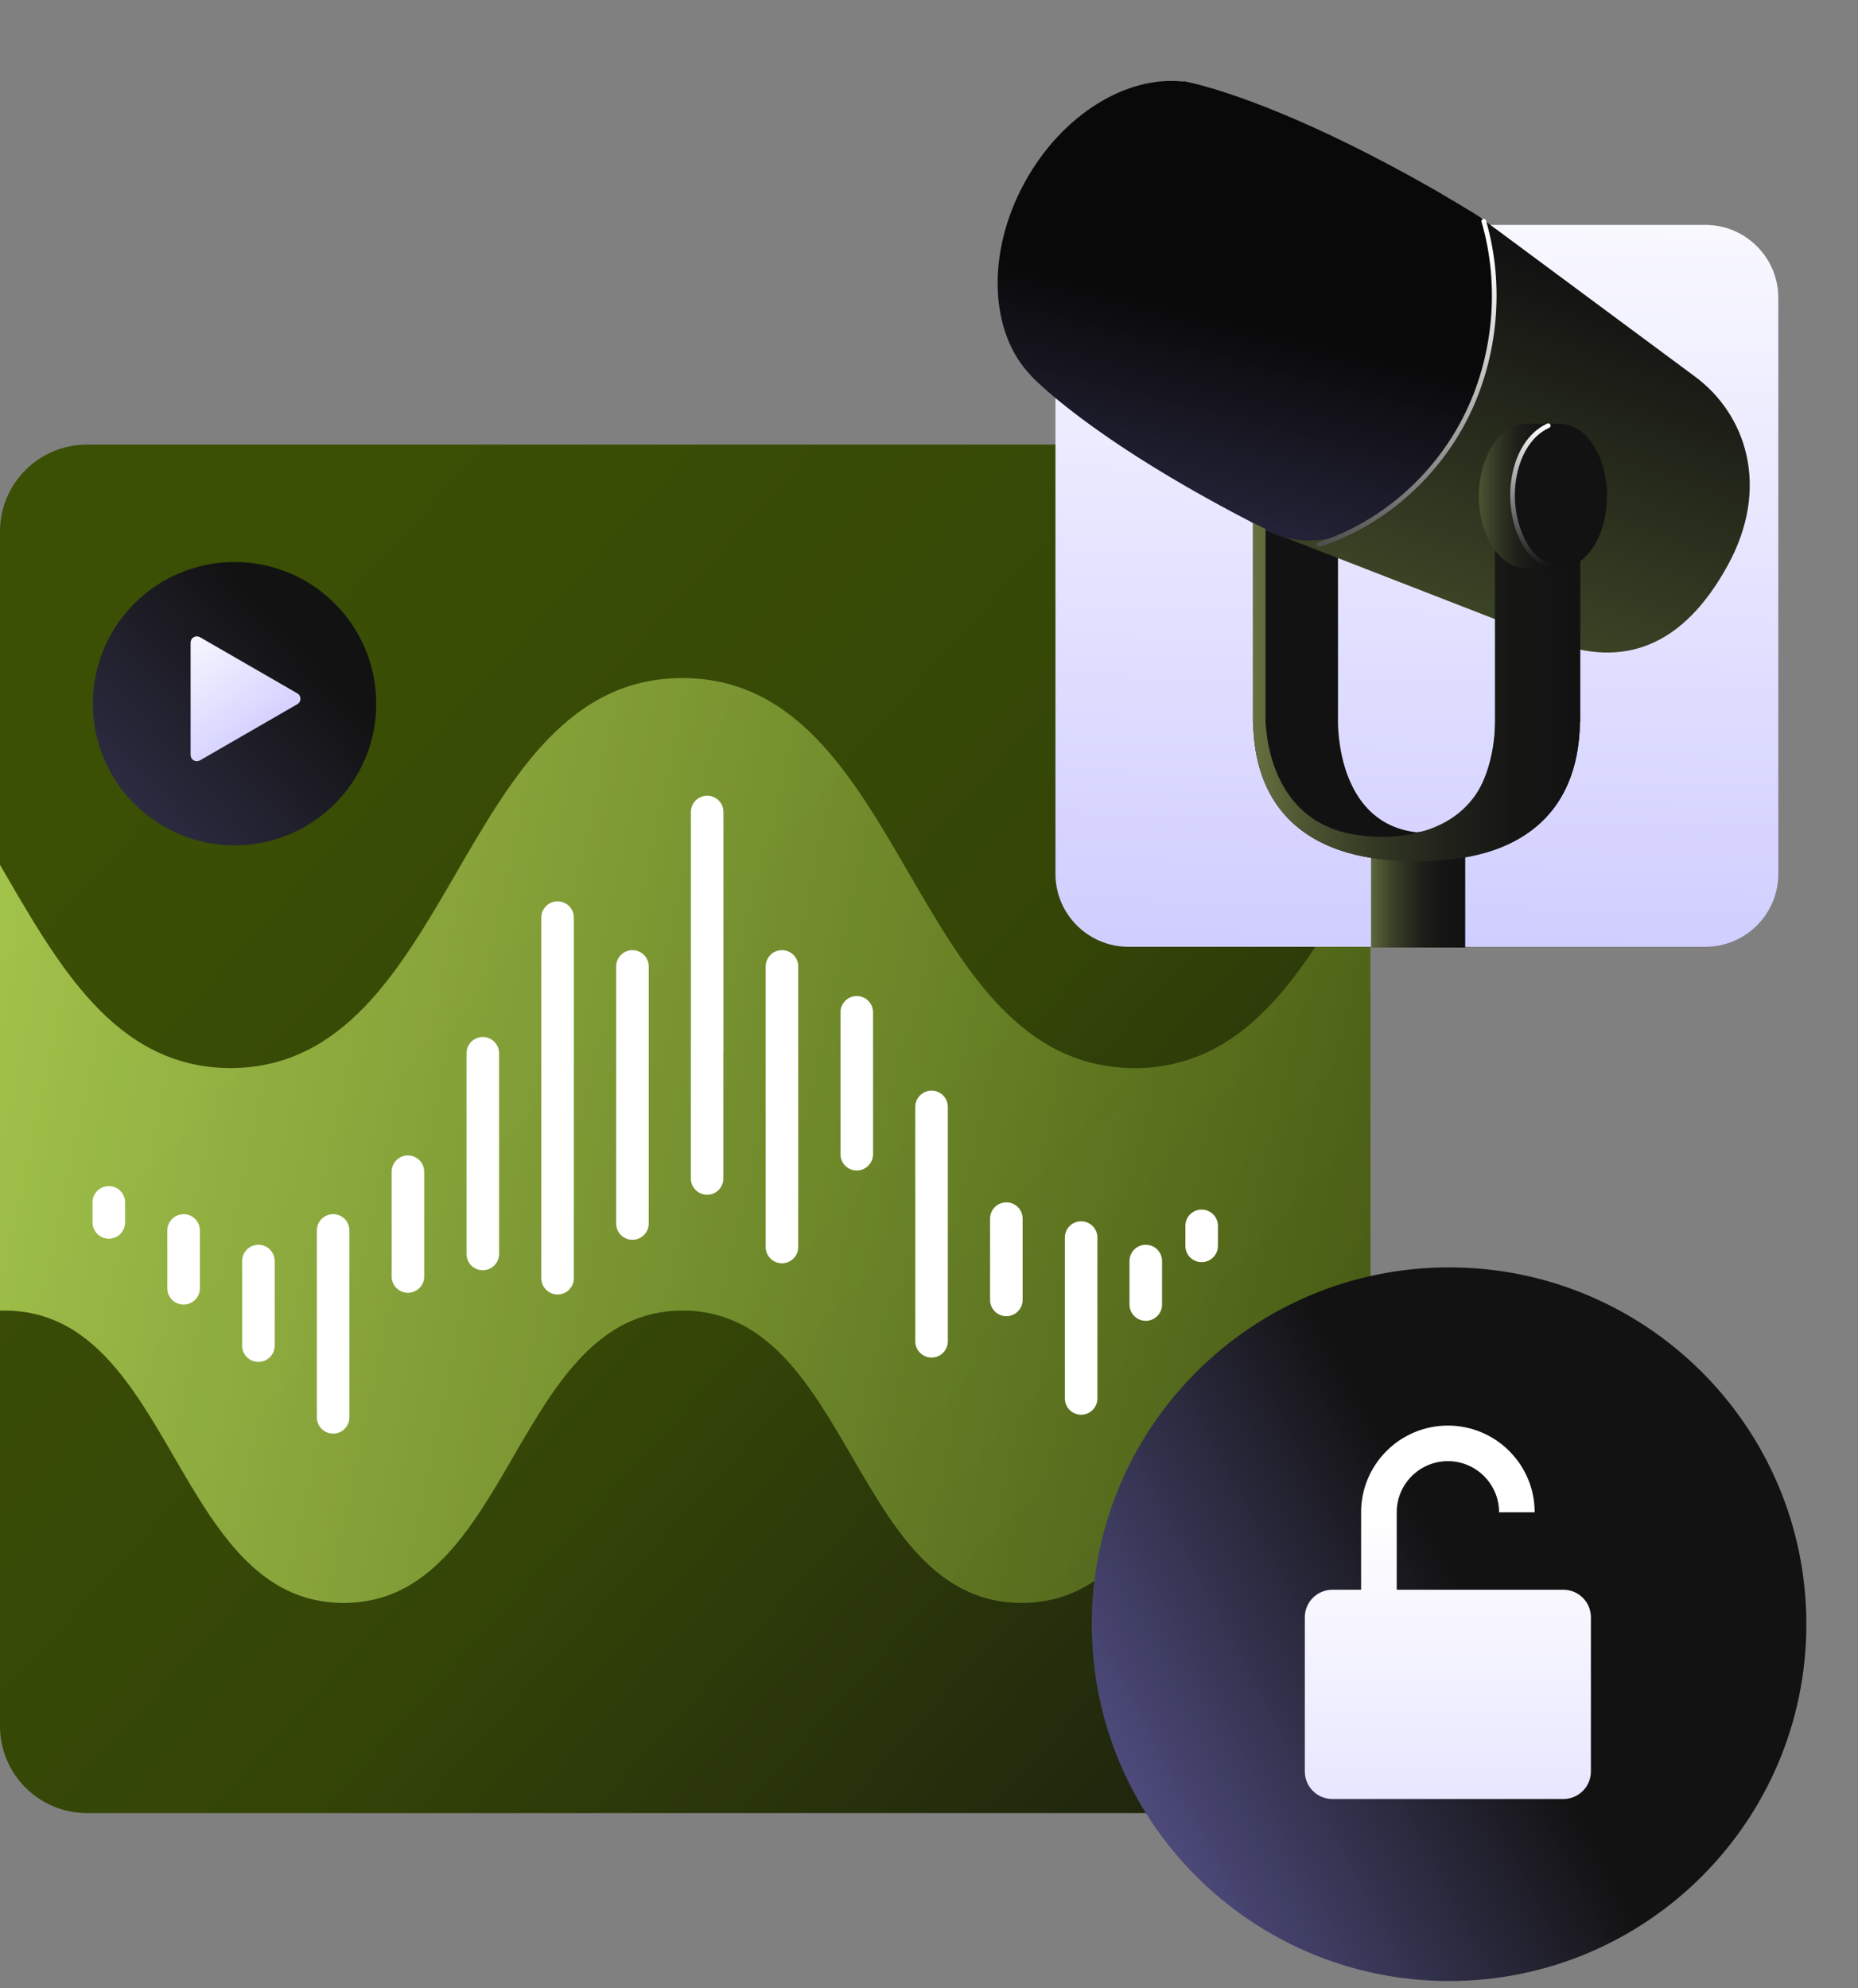
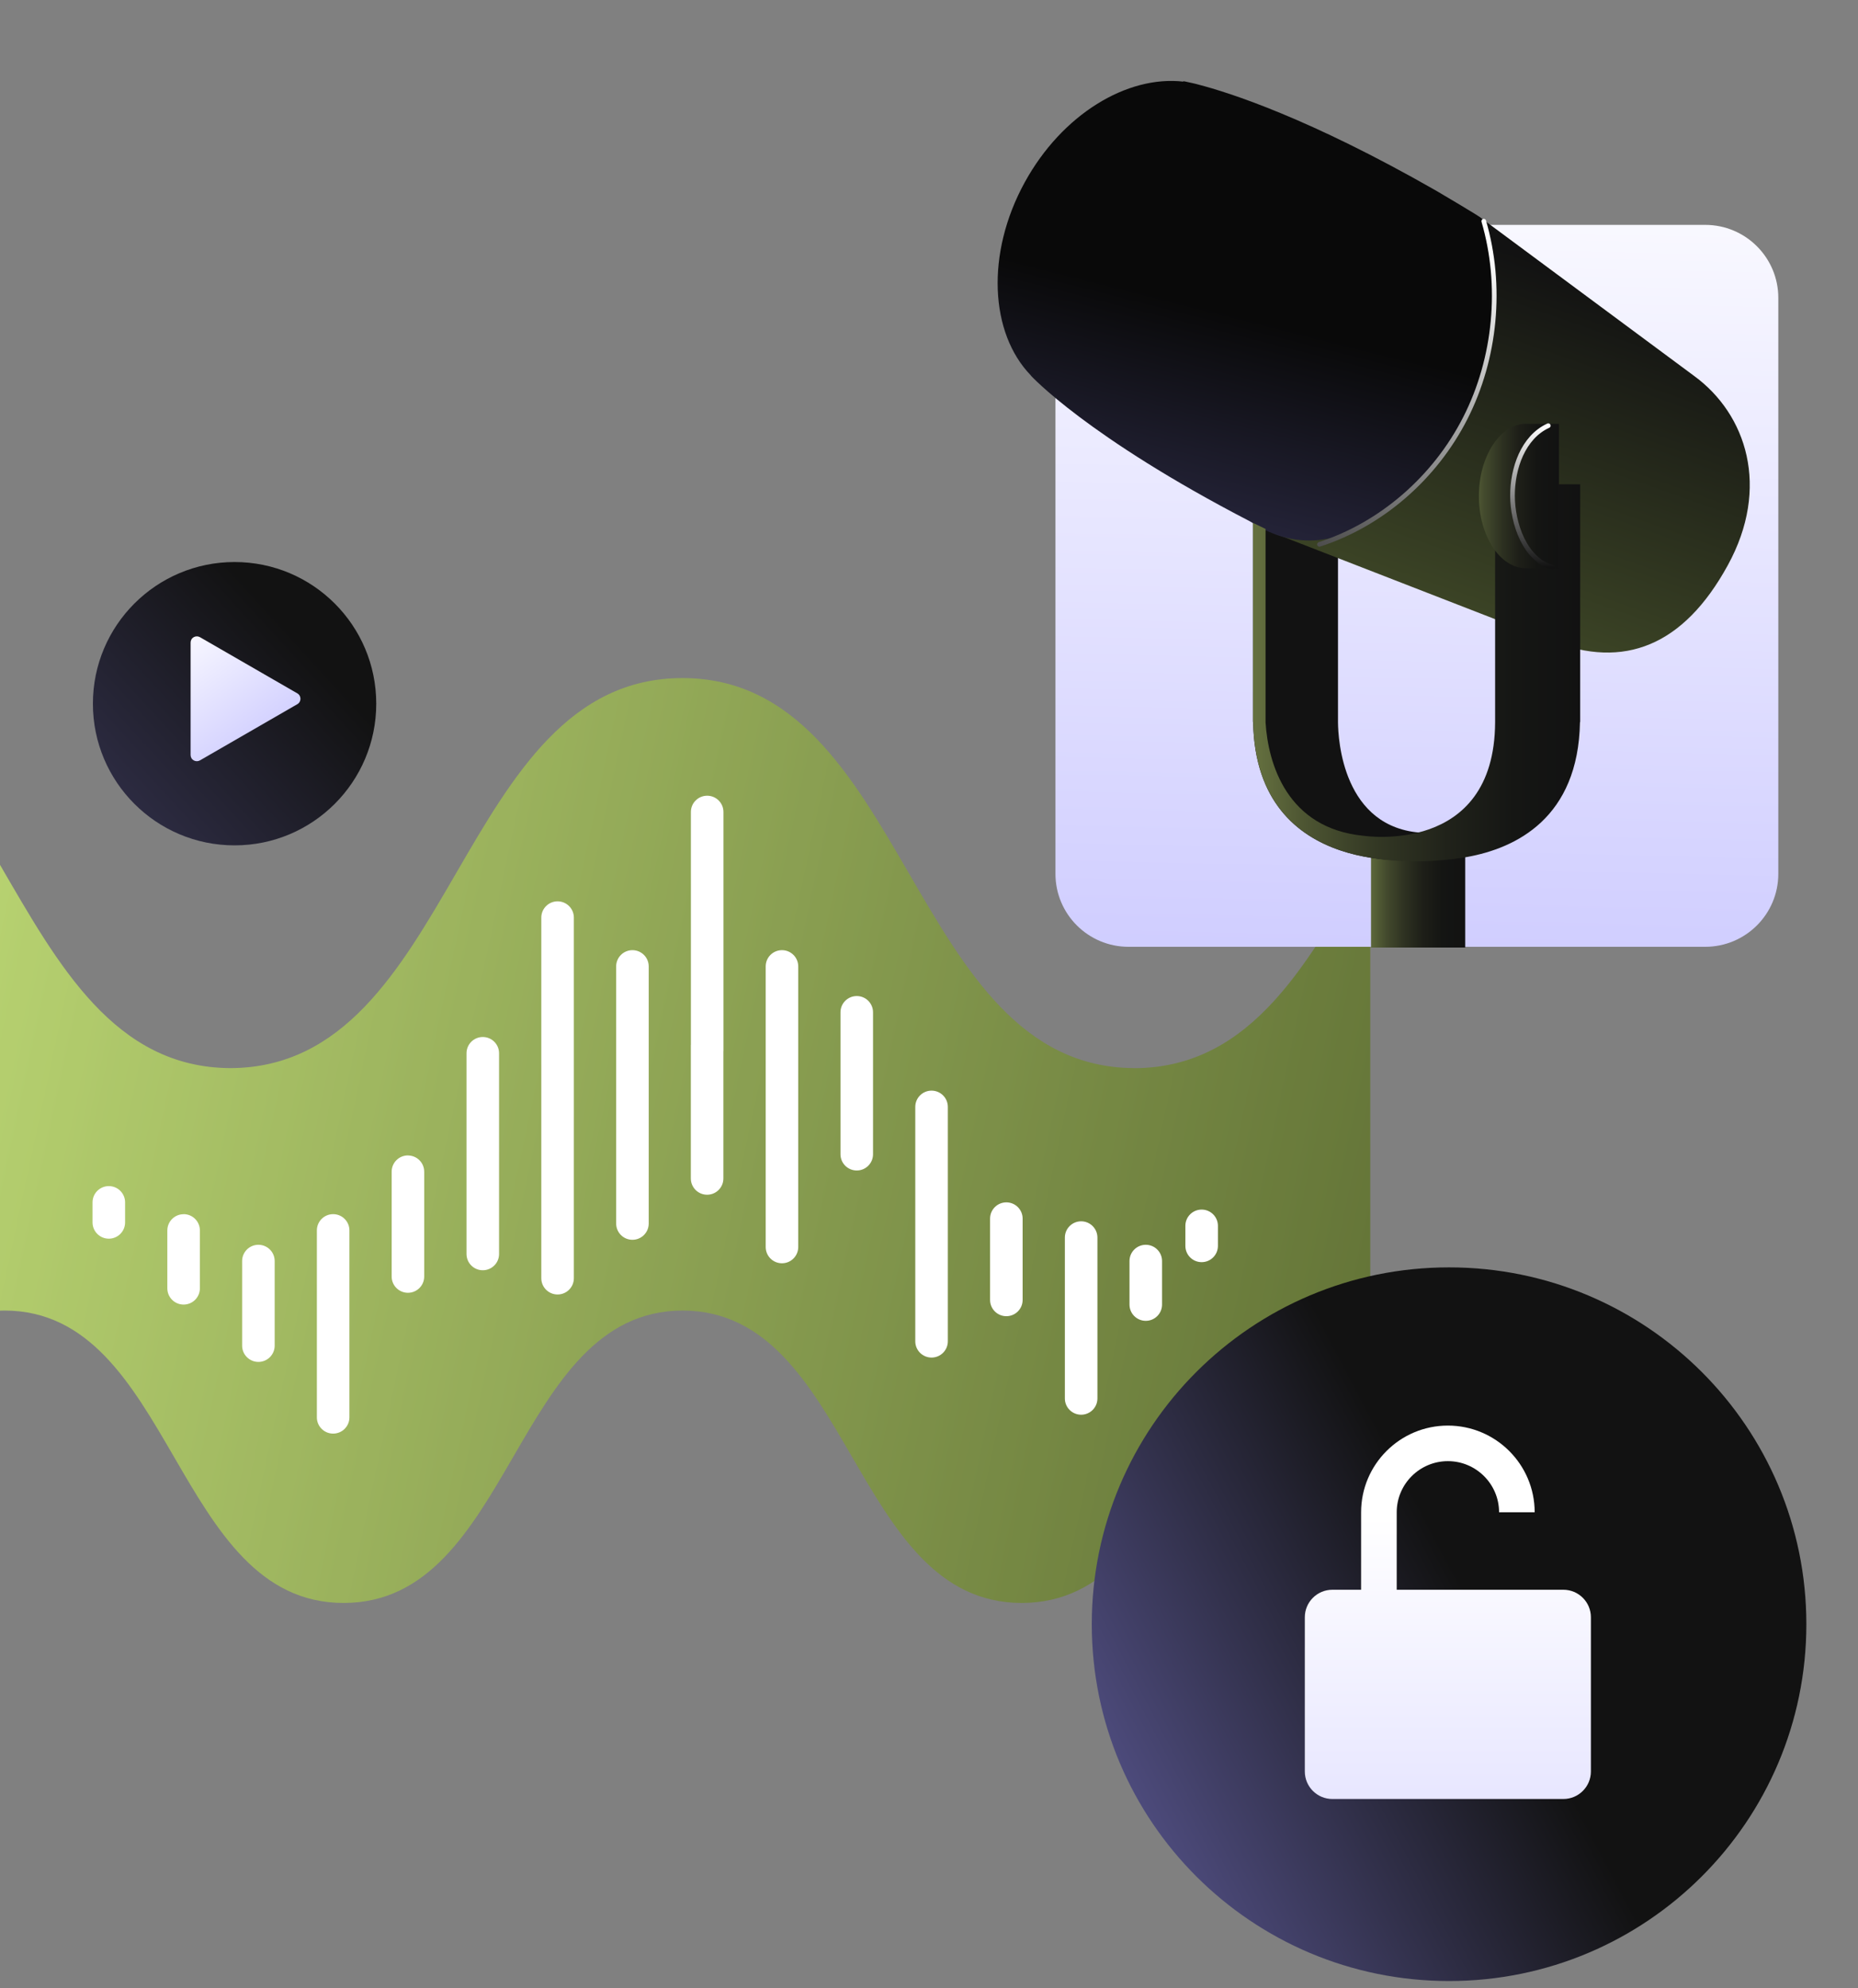
<svg xmlns="http://www.w3.org/2000/svg" width="400" height="428" viewBox="0 0 400 428" fill="none">
  <rect x="0" y="0" width="400" height="428" fill="#808080" stroke="none" />
  <g clip-path="url(#clip0_2517_4207)">
-     <path d="M276.259 95.714H18.741C8.39 95.714 0 104.094 0 114.431V371.627C0 381.964 8.39 390.344 18.741 390.344H276.259C286.609 390.344 295 381.964 295 371.627V114.431C295 104.094 286.609 95.714 276.259 95.714Z" fill="url(#paint0_linear_2517_4207)" />
    <g opacity="0.7">
      <path d="M244.216 229.955C195.646 229.793 195.596 145.984 146.925 145.984C98.254 145.984 98.204 229.805 49.621 229.955C24.667 229.868 12.515 207.717 0 186.19V282.173C0.325 282.173 0.65 282.149 0.988 282.149C37.444 282.223 37.469 345.105 73.975 345.105C110.481 345.105 110.506 282.211 146.962 282.149C183.419 282.223 183.444 345.105 219.95 345.105C256.456 345.105 256.481 282.211 292.937 282.149C293.637 282.149 294.325 282.186 295 282.236V184.217C282.06 206.343 269.946 229.893 244.216 229.968V229.955Z" fill="url(#paint1_linear_2517_4207)" />
    </g>
    <path fill-rule="evenodd" clip-rule="evenodd" d="M152.243 171.311C150.308 171.311 148.74 172.877 148.74 174.81V224.951H148.727V253.716C148.727 255.649 150.295 257.216 152.231 257.216C154.166 257.216 155.734 255.649 155.734 253.716V226.315H155.747V174.81C155.747 172.877 154.179 171.311 152.243 171.311ZM120.039 194.05C121.974 194.05 123.543 195.617 123.543 197.55V241.475V275.193C123.543 277.126 121.974 278.692 120.039 278.692C118.104 278.692 116.535 277.126 116.535 275.193V240.111V197.55C116.535 195.617 118.104 194.05 120.039 194.05ZM136.154 204.561C134.218 204.561 132.65 206.127 132.65 208.06V232.531V263.419C132.65 265.352 134.218 266.918 136.154 266.918C138.089 266.918 139.658 265.352 139.658 263.419V233.895V208.06C139.658 206.127 138.089 204.561 136.154 204.561ZM103.937 223.258C102.001 223.258 100.433 224.825 100.433 226.757V247.69V269.975C100.433 271.908 102.001 273.475 103.937 273.475C105.872 273.475 107.441 271.908 107.441 269.975V249.042V226.757C107.441 224.825 105.872 223.258 103.937 223.258ZM168.345 204.561C170.281 204.561 171.849 206.127 171.849 208.06V238.948V268.472C171.849 270.405 170.281 271.971 168.345 271.971C166.41 271.971 164.842 270.405 164.842 268.472V237.584V208.06C164.842 206.127 166.41 204.561 168.345 204.561ZM87.822 248.752C85.887 248.752 84.318 250.318 84.318 252.251V267.916V274.826C84.318 276.759 85.887 278.326 87.822 278.326C89.757 278.326 91.326 276.759 91.326 274.826V269.281V252.264C91.326 250.331 89.757 248.764 87.822 248.764V248.752ZM216.652 258.858C218.587 258.858 220.156 260.425 220.156 262.358V269.268V279.867C220.156 281.8 218.587 283.366 216.652 283.366C214.717 283.366 213.148 281.8 213.148 279.867V267.904V262.358C213.148 260.425 214.717 258.858 216.652 258.858ZM184.448 214.44C182.512 214.44 180.944 216.007 180.944 217.939V232.543V248.499C180.944 250.432 182.512 251.998 184.448 251.998C186.383 251.998 187.951 250.432 187.951 248.499V233.895V217.939C187.951 216.007 186.383 214.44 184.448 214.44ZM200.55 234.805C202.485 234.805 204.054 236.371 204.054 238.304V264.215V288.773C204.054 290.706 202.485 292.273 200.55 292.273C198.615 292.273 197.046 290.706 197.046 288.773V262.863V238.304C197.046 236.371 198.615 234.805 200.55 234.805ZM55.63 267.992C53.695 267.992 52.127 269.558 52.127 271.491V274.334V289.708C52.127 291.641 53.695 293.208 55.63 293.208C57.566 293.208 59.134 291.641 59.134 289.708V272.969V271.491C59.134 269.558 57.566 267.992 55.63 267.992ZM232.754 262.939C234.689 262.939 236.258 264.505 236.258 266.438V299.6V301.078C236.258 303.011 234.689 304.577 232.754 304.577C230.819 304.577 229.25 303.011 229.25 301.078V267.916V266.438C229.25 264.505 230.819 262.939 232.754 262.939ZM246.668 267.992C248.603 267.992 250.172 269.558 250.172 271.491V279.387V280.865C250.172 282.798 248.603 284.364 246.668 284.364C244.733 284.364 243.164 282.798 243.164 280.865V272.969V271.491C243.164 269.558 244.733 267.992 246.668 267.992ZM23.426 255.359C21.491 255.359 19.922 256.925 19.922 258.858V260.336V263.179C19.922 265.112 21.491 266.678 23.426 266.678C25.361 266.678 26.93 265.112 26.93 263.179V261.701V258.858C26.93 256.925 25.361 255.359 23.426 255.359ZM258.697 260.412C256.762 260.412 255.193 261.979 255.193 263.911V265.39V268.232C255.193 270.165 256.762 271.731 258.697 271.731C260.633 271.731 262.201 270.165 262.201 268.232V266.754V263.911C262.201 261.979 260.633 260.412 258.697 260.412ZM39.528 261.397C41.463 261.397 43.032 262.964 43.032 264.897V270.455V277.366C43.032 279.299 41.463 280.865 39.528 280.865C37.593 280.865 36.024 279.299 36.024 277.366V271.82V264.909C36.024 262.977 37.593 261.41 39.528 261.41V261.397ZM71.72 261.397C69.784 261.397 68.216 262.964 68.216 264.897V270.443V305.146C68.216 307.079 69.784 308.645 71.72 308.645C73.655 308.645 75.224 307.079 75.224 305.146V271.807V264.897C75.224 262.964 73.655 261.397 71.72 261.397Z" fill="white" />
    <path d="M227.224 64.13V188.125C227.224 196.804 234.269 203.84 242.959 203.84H367.109C375.799 203.84 382.844 196.804 382.844 188.125V64.13C382.844 55.451 375.799 48.415 367.109 48.415H242.959C234.269 48.415 227.224 55.451 227.224 64.13Z" fill="url(#paint2_linear_2517_4207)" />
    <path d="M298.751 179.723H311.85C313.832 179.723 315.44 181.457 315.44 183.593V204C308 204 302 204 295.158 204V183.593C295.158 181.457 296.765 179.723 298.748 179.723H298.751Z" fill="url(#paint3_linear_2517_4207)" />
    <path d="M306.364 179.304C289.009 178.404 288.081 159 288.05 155.519V104.265H269.736V155.426L269.778 155.463C270.382 189.622 306.708 185.03 306.708 185.03L306.361 179.301L306.364 179.304Z" fill="#121212" />
    <path d="M276.433 69.645C265.595 89.421 256.368 105.399 271.092 113.365C271.813 113.762 272.561 114.089 273.303 114.404L273.279 114.415L334.085 138.049L334.068 138.013C349.547 144.082 362.419 139.145 371.976 121.681C381.155 104.926 375.985 89.195 364.763 80.968C364.433 80.726 318.845 46.93 318.845 46.93L310.301 43.513C310.022 43.349 310.868 42.426 310.582 42.28C295.864 34.326 287.26 49.875 276.427 69.663L276.433 69.645Z" fill="url(#paint4_linear_2517_4207)" />
    <path d="M254.731 17.477L254.775 17.574C242.65 16.175 228.629 24.611 220.599 39.275C212.199 54.6 213.105 71.738 221.937 80.836L221.913 80.847C221.913 80.847 233.919 94.029 269.185 112.289C269.423 112.427 269.659 112.554 269.882 112.697C287.232 123.828 305.231 107.625 315.323 90.752C322.577 74.037 323.972 52.911 318.845 46.93C318.492 46.518 309.18 41.062 309.174 41.05C281.789 25.382 264.601 19.918 257.916 18.189C257.516 18.081 257.117 17.972 256.716 17.894C255.404 17.577 254.731 17.477 254.731 17.477Z" fill="url(#paint5_linear_2517_4207)" />
    <path d="M319.432 47.622C323.488 61.48 322.025 77.11 315.463 90.01C308.901 102.91 297.329 112.904 284.056 117.2" stroke="url(#paint6_linear_2517_4207)" stroke-miterlimit="10" stroke-linecap="round" />
-     <path d="M303.563 179.304C320.917 178.404 321.846 159 321.876 155.519V104.265H340.19V155.426L340.148 155.463C339.544 189.622 303.219 185.03 303.219 185.03L303.565 179.301L303.563 179.304Z" fill="#121212" />
    <path d="M272.457 109.504V155.521C272.999 164.384 277.054 178.345 293.572 179.941C293.684 179.927 321.731 184.312 321.876 155.521V104.268H340.19V155.429L340.148 155.465C339.782 176.102 326.381 182.598 315.826 184.504C312.865 185.038 304.468 186.168 295.63 184.75C284.894 183.196 270.167 177.112 269.784 155.468L269.742 155.432V112.567L272.46 113.874L272.457 109.504Z" fill="url(#paint7_linear_2517_4207)" />
    <path d="M328.774 91.257H335.616V122.343H328.631C328.601 122.343 328.57 122.351 328.539 122.351C328.508 122.351 328.478 122.346 328.447 122.343H328.41C322.863 122.234 318.384 115.319 318.384 106.794C318.384 98.269 322.93 91.24 328.539 91.24C328.617 91.24 328.696 91.254 328.774 91.257Z" fill="url(#paint8_linear_2517_4207)" />
-     <path d="M335.809 122.349C330.2 122.349 325.654 115.385 325.654 106.794C325.654 98.204 330.2 91.24 335.809 91.24C341.417 91.24 345.964 98.204 345.964 106.794C345.964 115.385 341.417 122.349 335.809 122.349Z" fill="#121212" />
    <path d="M333.326 91.641C327.904 94.124 325.606 100.828 325.617 106.733C325.629 112.636 328.232 120.453 334.24 122.153" stroke="url(#paint9_linear_2517_4207)" stroke-miterlimit="10" stroke-linecap="round" />
    <path fill-rule="evenodd" clip-rule="evenodd" d="M50.5 182C67.343 182 81 168.342 81 151.5C81 134.658 67.343 121 50.5 121C33.657 121 20 134.653 20 151.5C20 168.347 33.657 182 50.5 182Z" fill="url(#paint10_linear_2517_4207)" />
    <path d="M41.033 138.339C41.033 138.099 41.096 137.872 41.21 137.67C41.324 137.467 41.501 137.291 41.704 137.177C41.906 137.063 42.146 137 42.374 137C42.602 137 42.842 137.063 43.044 137.177L64.016 149.279C64.219 149.393 64.396 149.57 64.51 149.772C64.624 149.974 64.687 150.214 64.687 150.442C64.687 150.669 64.624 150.909 64.51 151.111C64.396 151.313 64.219 151.49 64.016 151.604L43.044 163.706C42.842 163.82 42.602 163.883 42.374 163.883C42.146 163.883 41.906 163.82 41.704 163.706C41.501 163.593 41.324 163.416 41.21 163.214C41.096 163.012 41.033 162.772 41.033 162.544V138.352V138.339Z" fill="url(#paint11_linear_2517_4207)" />
    <path fill-rule="evenodd" clip-rule="evenodd" d="M311.962 426.5C354.438 426.5 388.881 392.1 388.881 349.678C388.881 307.255 354.438 272.855 311.962 272.855C269.487 272.855 235.044 307.243 235.044 349.678C235.044 392.112 269.487 426.5 311.962 426.5Z" fill="url(#paint12_linear_2517_4207)" />
    <path d="M336.565 342.26H300.692V325.576C300.692 319.512 305.638 314.573 311.709 314.573C317.781 314.573 322.727 319.512 322.727 325.576H330.392C330.392 315.293 322.018 306.917 311.709 306.917C301.4 306.917 293.027 315.28 293.027 325.576V342.26H286.841C283.565 342.26 280.909 344.913 280.909 348.185V381.385C280.909 384.657 283.565 387.31 286.841 387.31H336.565C339.841 387.31 342.497 384.657 342.497 381.385V348.185C342.497 344.913 339.841 342.26 336.565 342.26Z" fill="url(#paint13_linear_2517_4207)" />
  </g>
  <defs>
    <linearGradient id="paint0_linear_2517_4207" x1="26.192" y1="167.655" x2="323.697" y2="436.991" gradientUnits="userSpaceOnUse">
      <stop stop-color="#3B4F05" />
      <stop offset="0.436" stop-color="#344507" />
      <stop offset="1" stop-color="#121212" />
    </linearGradient>
    <linearGradient id="paint1_linear_2517_4207" x1="364.715" y1="329.256" x2="-15.814" y2="247.714" gradientUnits="userSpaceOnUse">
      <stop stop-color="#3B4F05" />
      <stop offset="1" stop-color="#CFF56A" />
    </linearGradient>
    <linearGradient id="paint2_linear_2517_4207" x1="362" y1="459" x2="372.084" y2="-8.508" gradientUnits="userSpaceOnUse">
      <stop offset="0.06" stop-color="#9691FF" />
      <stop offset="0.932" stop-color="white" />
    </linearGradient>
    <linearGradient id="paint3_linear_2517_4207" x1="315.443" y1="192.862" x2="284.698" y2="192.862" gradientUnits="userSpaceOnUse">
      <stop stop-color="#121212" />
      <stop offset="0.16" stop-color="#141513" />
      <stop offset="0.3" stop-color="#1E1F18" />
      <stop offset="0.42" stop-color="#2D3121" />
      <stop offset="0.55" stop-color="#434A2D" />
      <stop offset="0.67" stop-color="#5F6A3C" />
      <stop offset="0.78" stop-color="#829250" />
      <stop offset="0.9" stop-color="#AAC066" />
      <stop offset="1" stop-color="#D6F17E" />
    </linearGradient>
    <linearGradient id="paint4_linear_2517_4207" x1="228.401" y1="389.236" x2="348.07" y2="49.242" gradientUnits="userSpaceOnUse">
      <stop stop-color="#CFF56A" />
      <stop offset="0.966" stop-color="#121212" />
    </linearGradient>
    <linearGradient id="paint5_linear_2517_4207" x1="303.334" y1="77.203" x2="246.5" y2="302" gradientUnits="userSpaceOnUse">
      <stop stop-color="#090909" />
      <stop offset="1" stop-color="#9691FF" />
    </linearGradient>
    <linearGradient id="paint6_linear_2517_4207" x1="313.719" y1="50.348" x2="271.853" y2="139.206" gradientUnits="userSpaceOnUse">
      <stop stop-color="white" />
      <stop offset="1" stop-color="#121212" />
    </linearGradient>
    <linearGradient id="paint7_linear_2517_4207" x1="340.187" y1="144.852" x2="230.344" y2="144.852" gradientUnits="userSpaceOnUse">
      <stop stop-color="#121212" />
      <stop offset="0.13" stop-color="#151614" />
      <stop offset="0.26" stop-color="#20221A" />
      <stop offset="0.4" stop-color="#333824" />
      <stop offset="0.54" stop-color="#4D5532" />
      <stop offset="0.68" stop-color="#6F7C45" />
      <stop offset="0.82" stop-color="#98AA5C" />
      <stop offset="0.96" stop-color="#C8E176" />
      <stop offset="1" stop-color="#D6F17E" />
    </linearGradient>
    <linearGradient id="paint8_linear_2517_4207" x1="335.619" y1="106.794" x2="306.585" y2="106.794" gradientUnits="userSpaceOnUse">
      <stop stop-color="#121212" />
      <stop offset="0.16" stop-color="#141513" />
      <stop offset="0.3" stop-color="#1E1F18" />
      <stop offset="0.42" stop-color="#2D3121" />
      <stop offset="0.55" stop-color="#434A2D" />
      <stop offset="0.67" stop-color="#5F6A3C" />
      <stop offset="0.78" stop-color="#829250" />
      <stop offset="0.9" stop-color="#AAC066" />
      <stop offset="1" stop-color="#D6F17E" />
    </linearGradient>
    <linearGradient id="paint9_linear_2517_4207" x1="329.929" y1="91.641" x2="329.929" y2="122.153" gradientUnits="userSpaceOnUse">
      <stop stop-color="white" />
      <stop offset="1" stop-color="#121212" />
    </linearGradient>
    <linearGradient id="paint10_linear_2517_4207" x1="57" y1="130" x2="-76.016" y2="251.483" gradientUnits="userSpaceOnUse">
      <stop stop-color="#121212" />
      <stop offset="0" stop-color="#121212" />
      <stop offset="0.427" stop-color="#3A385A" />
      <stop offset="1" stop-color="#9691FF" />
    </linearGradient>
    <linearGradient id="paint11_linear_2517_4207" x1="41" y1="130.5" x2="85" y2="190.5" gradientUnits="userSpaceOnUse">
      <stop stop-color="white" />
      <stop offset="1" stop-color="#9691FF" />
    </linearGradient>
    <linearGradient id="paint12_linear_2517_4207" x1="297.5" y1="308.5" x2="131.095" y2="396.181" gradientUnits="userSpaceOnUse">
      <stop stop-color="#121212" />
      <stop offset="0" stop-color="#121212" />
      <stop offset="1" stop-color="#9691FF" />
    </linearGradient>
    <linearGradient id="paint13_linear_2517_4207" x1="312" y1="460" x2="312" y2="326.5" gradientUnits="userSpaceOnUse">
      <stop offset="0.262" stop-color="#D9D7FF" />
      <stop offset="1" stop-color="white" />
    </linearGradient>
    <clipPath id="clip0_2517_4207">
      <rect width="400" height="427" fill="white" transform="translate(0 0.5)" />
    </clipPath>
  </defs>
</svg>